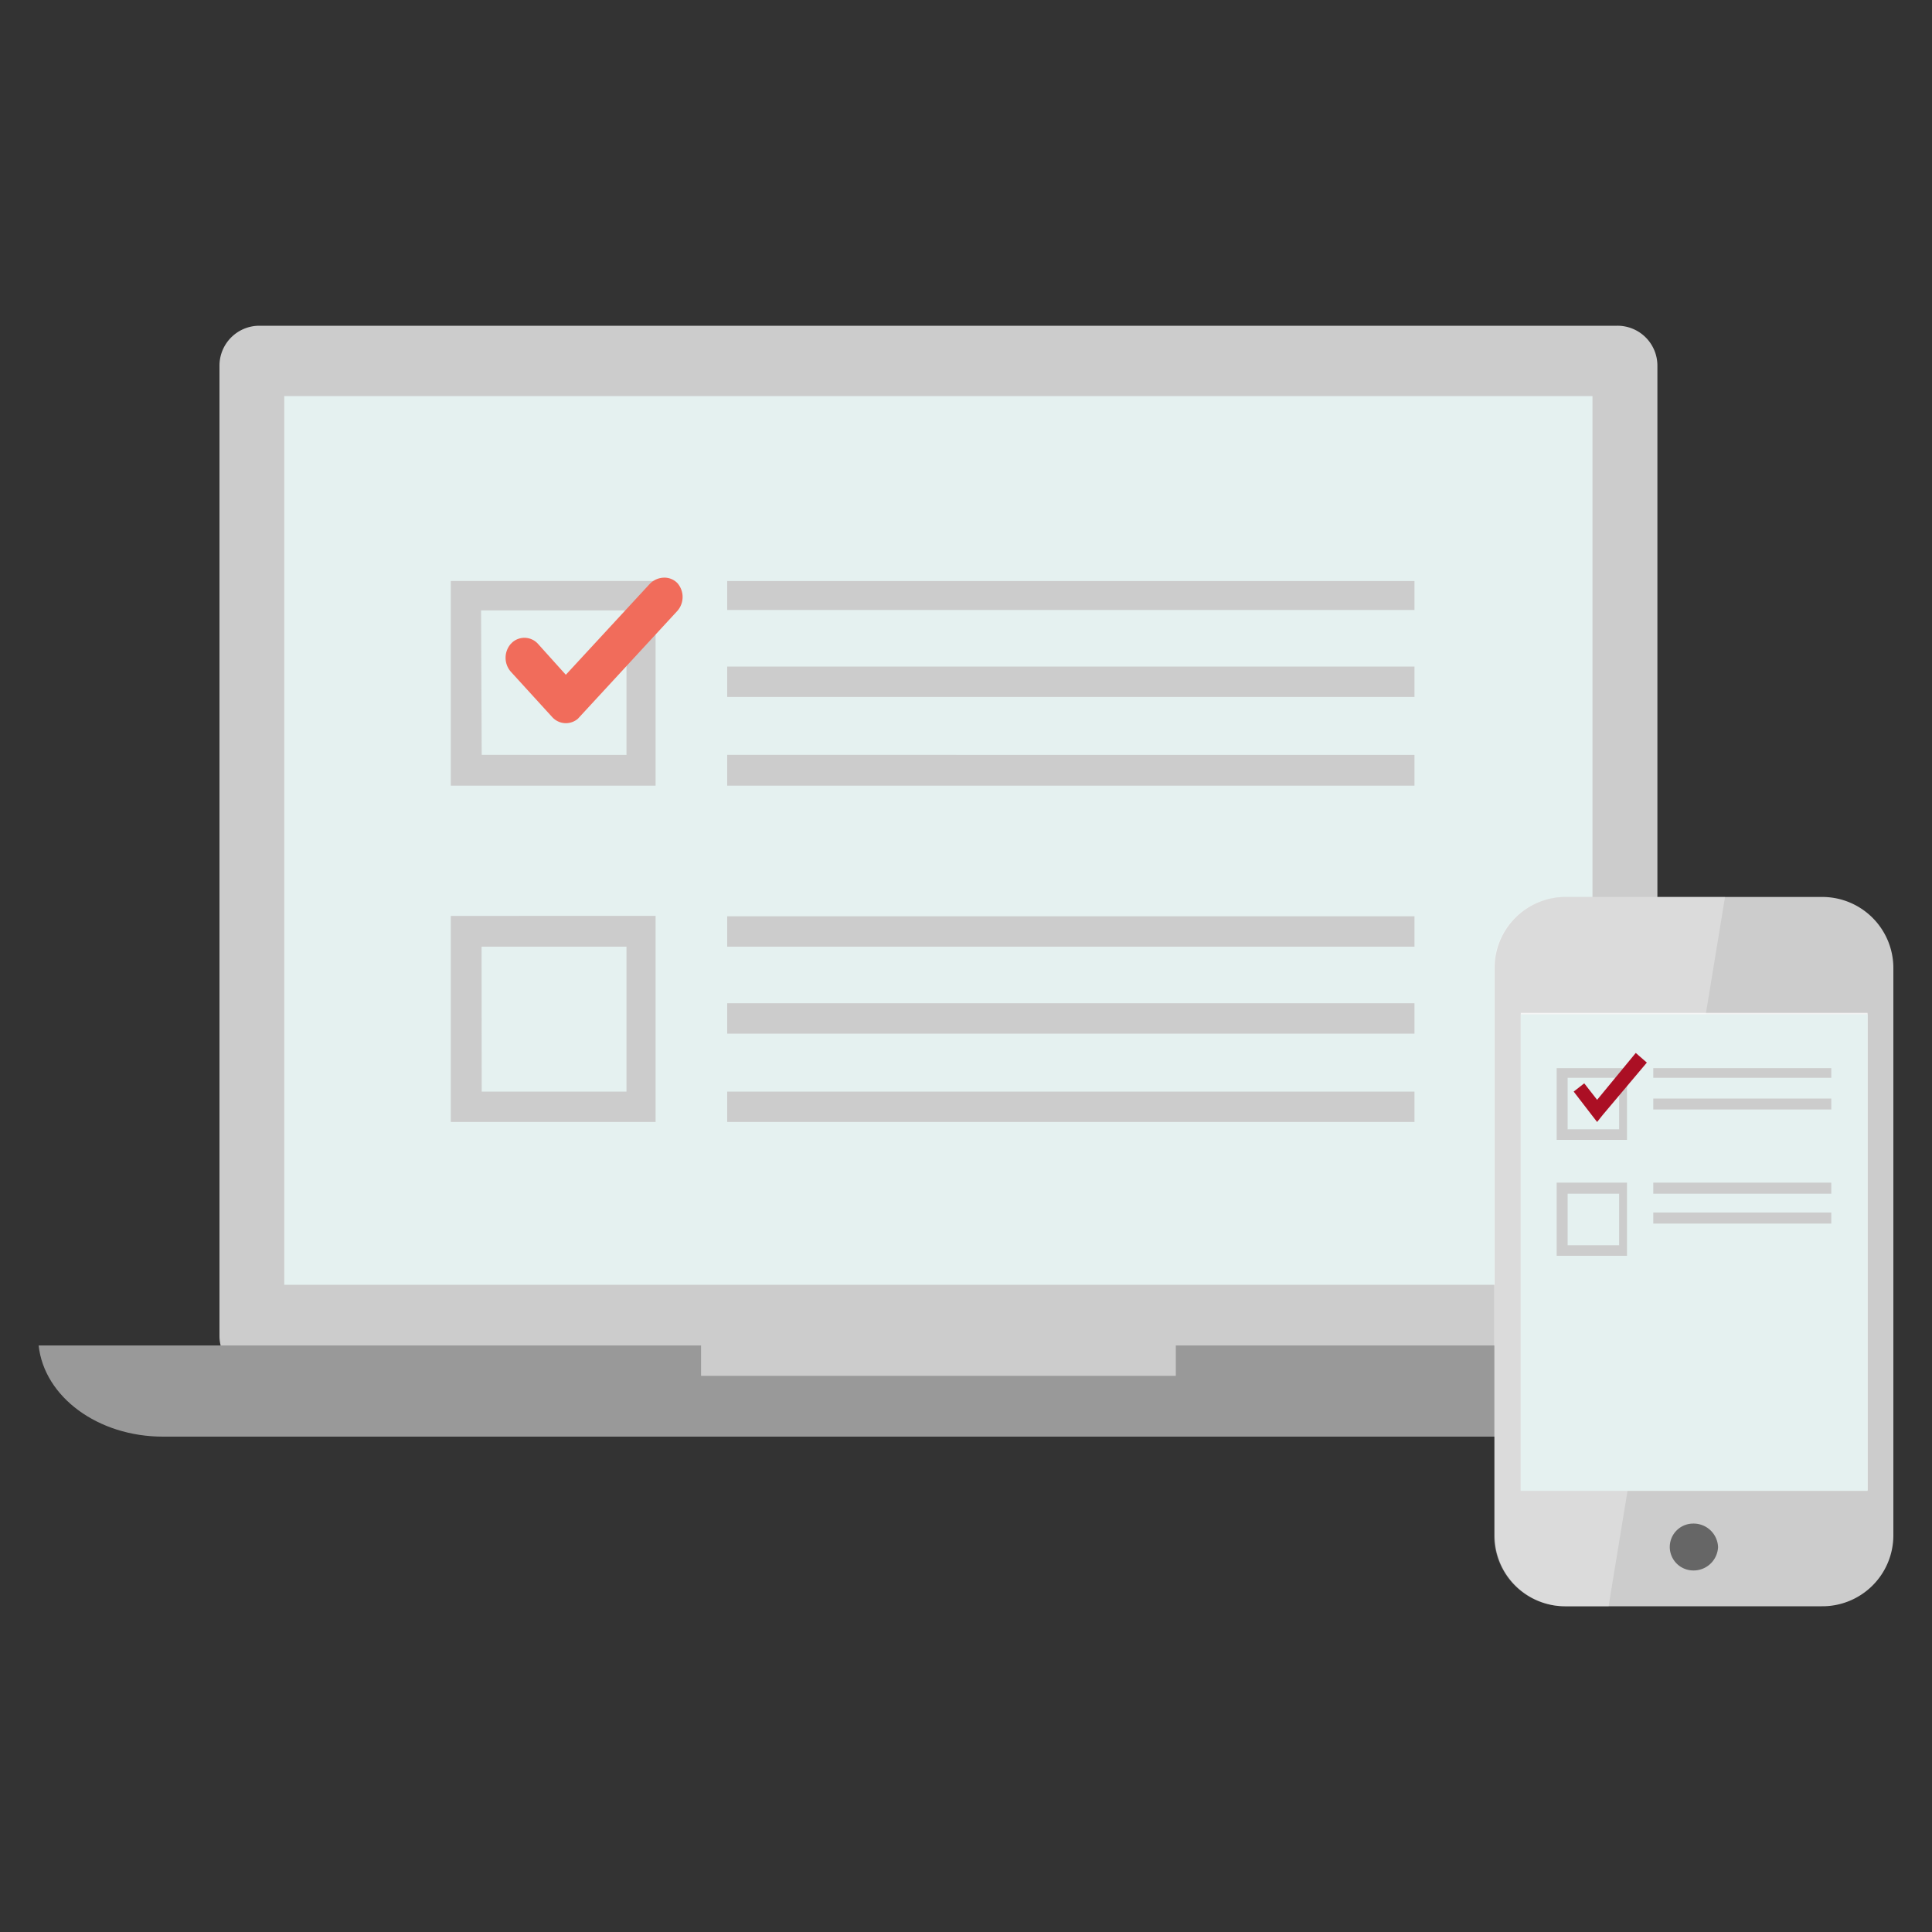
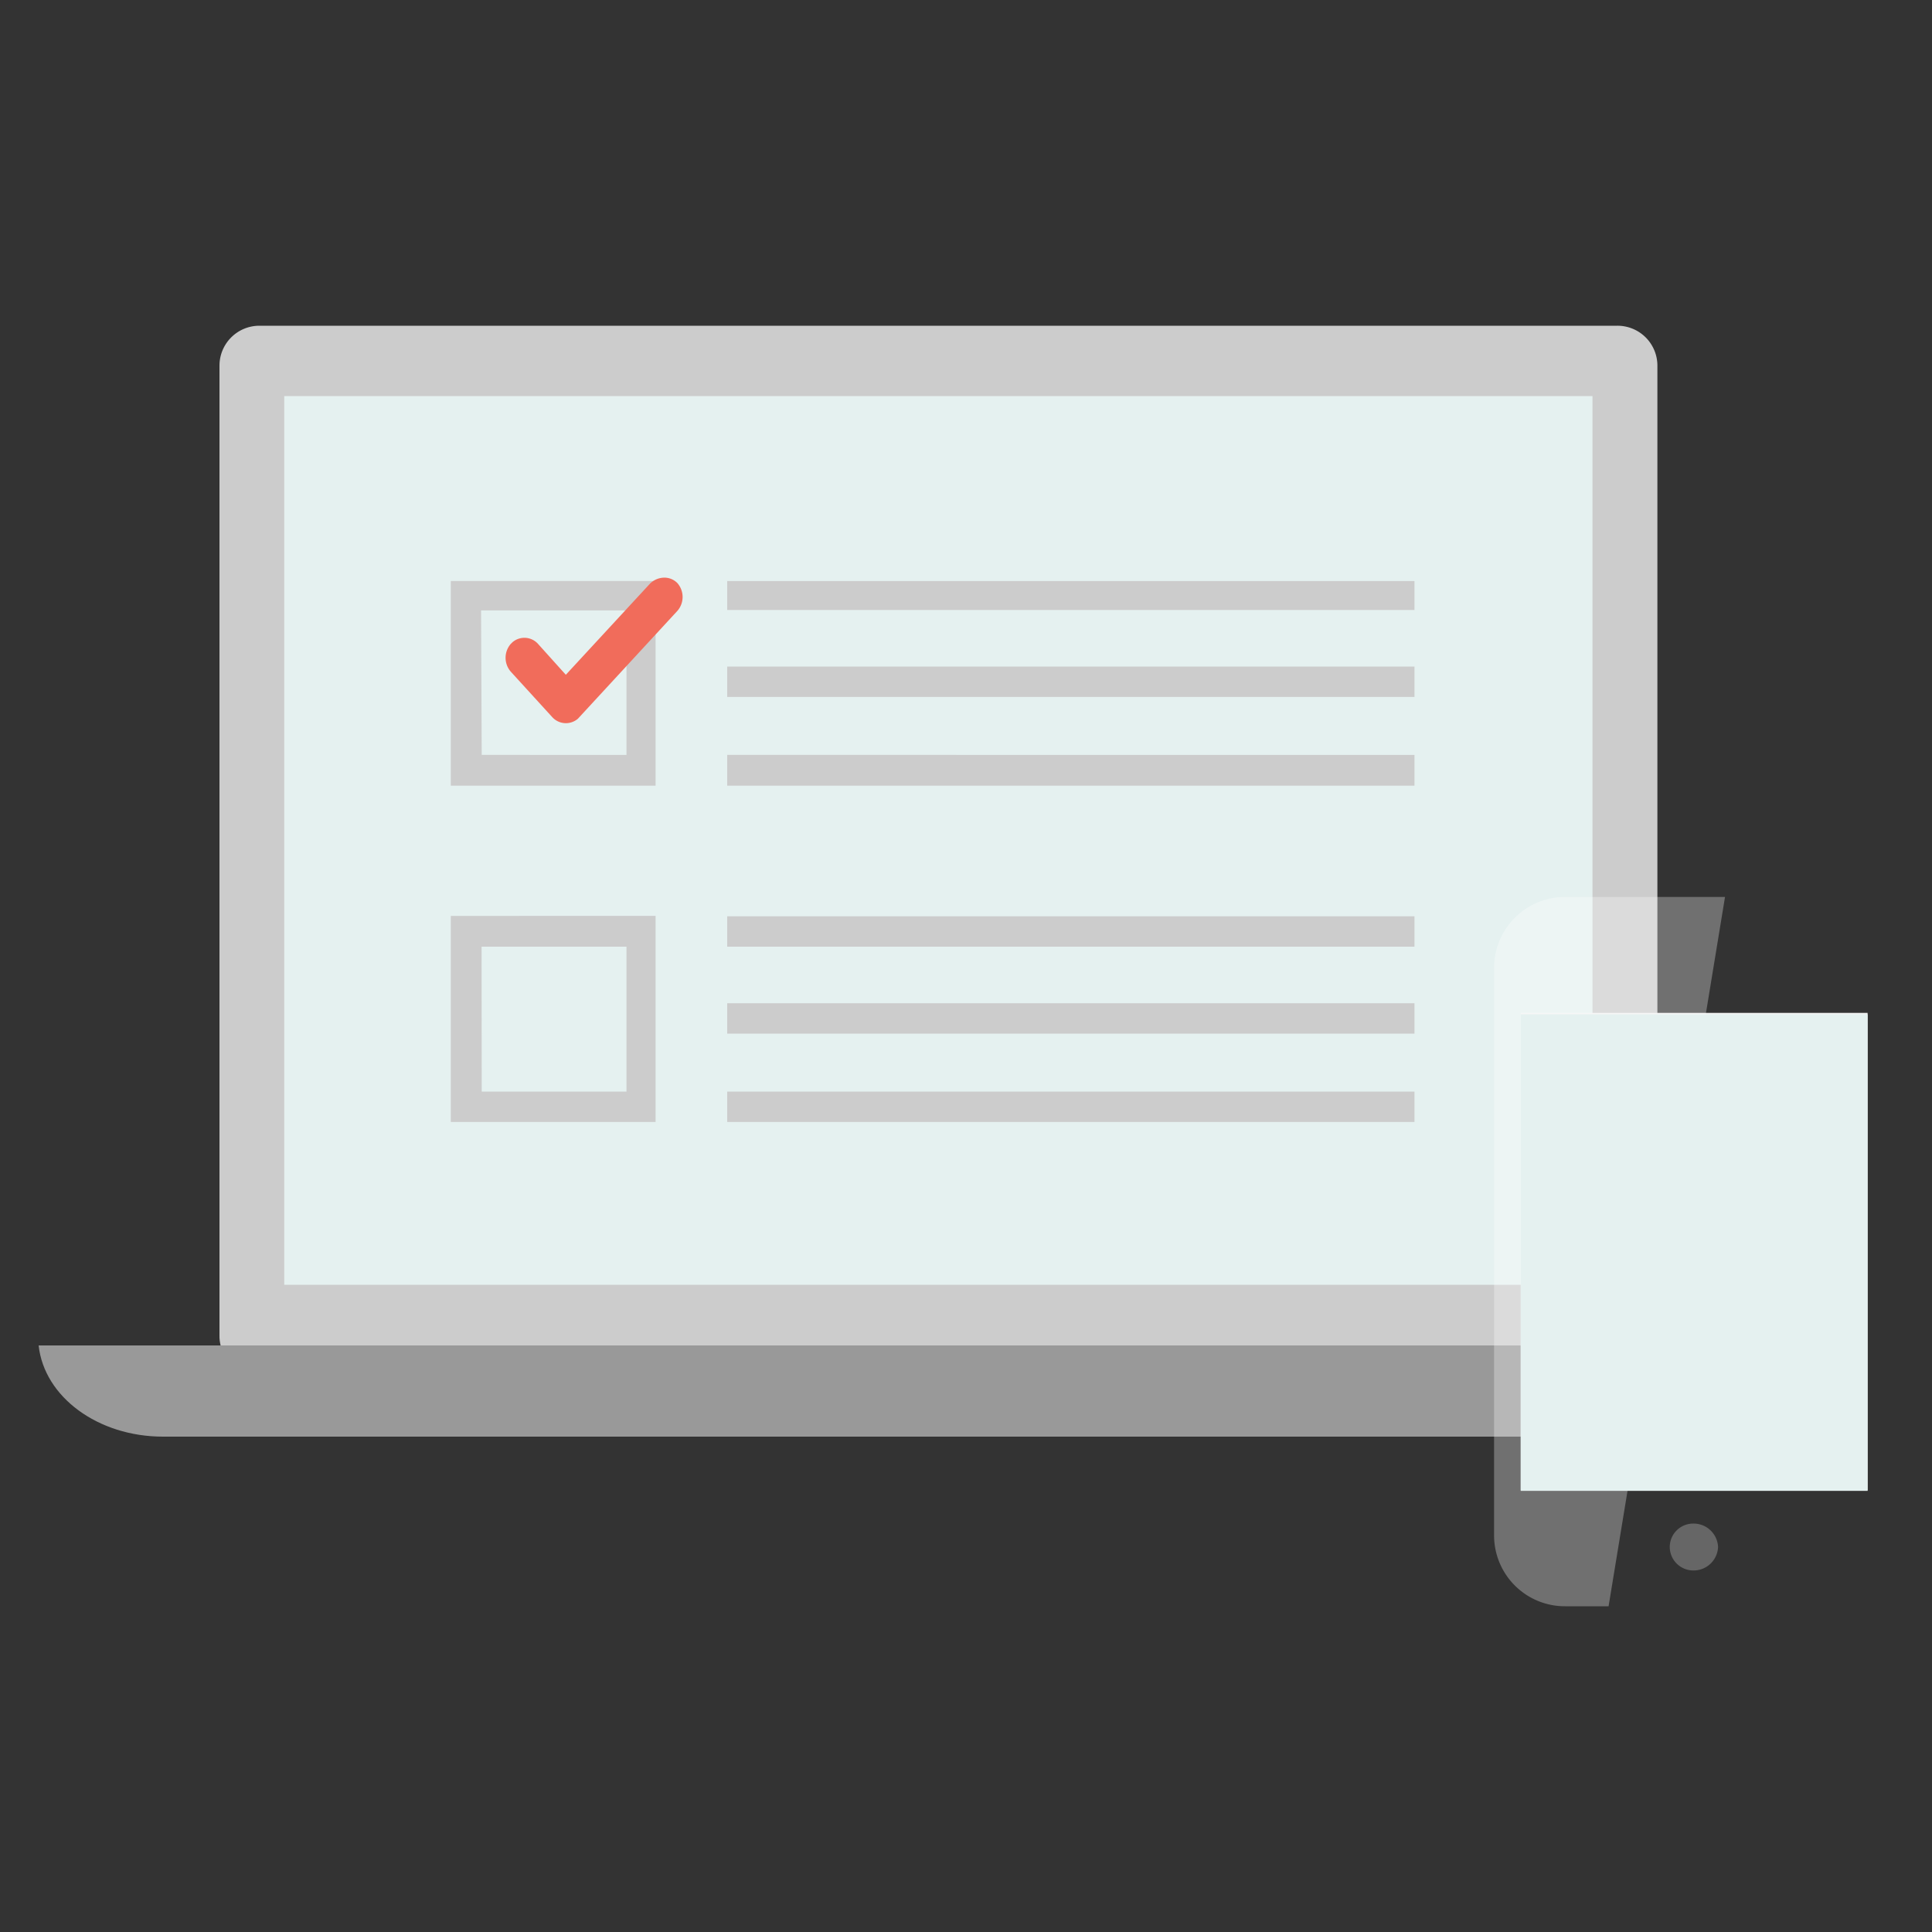
<svg xmlns="http://www.w3.org/2000/svg" viewBox="0 0 150 150">
  <rect x="0" y="0" width="150" height="150" fill="#333333" stroke="none" />
  <defs>
    <clipPath id="a">
      <path fill="none" d="M3 25.29h144v99.43H3z" />
    </clipPath>
  </defs>
  <path fill="none" d="M0 0h150v150H0z" />
  <g clip-path="url(#a)">
    <path d="M128.79 103.71a3.11 3.11 0 01-3.11 3.11H20.14a3.1 3.1 0 01-3.1-3.1V28.39a3.1 3.1 0 013.1-3.1h105.43a3.1 3.1 0 013.11 3.1v75.33z" fill="#ccc" />
    <path d="M123.64 30.75H22.07v69h101.57z" fill="#e5f1f0" />
    <path d="M3 104.46c.43 4 4.61 7.08 9.65 7.08h120.42c5.14 0 9.22-3.11 9.64-7.08z" fill="#999" />
-     <path d="M91.29 104.46H54.43v2.36h36.86zM147 119.25a5.51 5.51 0 01-5.56 5.46h-19.83a5.49 5.49 0 01-5.57-5.44V75.11a5.51 5.51 0 015.55-5.47h19.84a5.52 5.52 0 015.57 5.45z" fill="#ccc" />
    <path d="M145 78.64h-26.93v37.07H145z" fill="#f2f2f2" />
    <path d="M133.39 120.11a1.9 1.9 0 01-1.93 1.82 1.83 1.83 0 01-1.82-1.82 1.82 1.82 0 011.82-1.82 1.9 1.9 0 011.93 1.82z" fill="#666" />
    <path d="M133.93 69.64h-12.32a5.51 5.51 0 00-5.61 5.45v44.16a5.5 5.5 0 005.55 5.46h3.34z" fill="#fff" opacity=".3" style="isolation:isolate" />
    <path d="M125 82.93h-4.29v1.71H125zm5.82 0h-4.28v1.71h4.28zm5.68 0h-4.29v1.71h4.29zm5.79 0H138v1.71h4.29z" fill="#e87d6b" />
    <path d="M142.29 85.82h-21.54v11.79h21.54z" fill="#a0dae8" />
-     <path d="M142.18 99.21h-21.43v1.29h21.43zm0 2.68h-21.43v1.29h21.43zm-6.64 2.79h-14.79V106h14.79zm0 2.78h-14.79v1.29h14.79zm0 2.79h-14.79v1.29h14.79zm6.64-5.57h-6v6.85h6z" fill="#ccc" />
    <path d="M145 78.75h-26.93v37H145z" fill="#e5f1f0" />
-     <path d="M120.86 97.5h5.46v-5.68h-5.46zm.85-4.82h4v4h-4zm6.65 2.32h13.82v-.86h-13.82zm13.82-3.18h-13.82v.86h13.82zm-21.32-3.32h5.46v-5.57h-5.46zm.85-4.82h4v4h-4zm6.65-.75v.75h13.82v-.75zm0 3.21h13.82v-.85h-13.82z" fill="#ccc" />
-     <path d="M123 84.11l1 1.28 3-3.64.86.75-3.43 4.07-.43.54-.42-.54-1.4-1.82z" fill="#ab0f24" />
    <path d="M35 61h15.9V45.11H35zm2.35-13.61h11.29v11.22H37.4zm19.11-2.28v2.25h53.36v-2.25zm0 9h53.36v-2.36H56.46zm0 6.89h53.36v-2.39H56.46zM35 87.11h15.9v-16H35zm2.39-13.61h11.25v11.25H37.4zm19.07 6.75h53.36v-2.36H56.46zm53.36 4.5H56.46v2.36h53.36zm0-13.61H56.46v2.36h53.36z" fill="#ccc" />
    <path d="M50.46 45.32l-6.53 7.07L41.78 50a1.42 1.42 0 00-2-.13l-.13.13a1.64 1.64 0 000 2.14l3.22 3.53a1.43 1.43 0 002 .13l.12-.13 7.61-8.25a1.64 1.64 0 000-2.14 1.4 1.4 0 00-1.08-.43 1.59 1.59 0 00-1.06.47z" fill="#f16c5b" fill-rule="evenodd" />
  </g>
</svg>